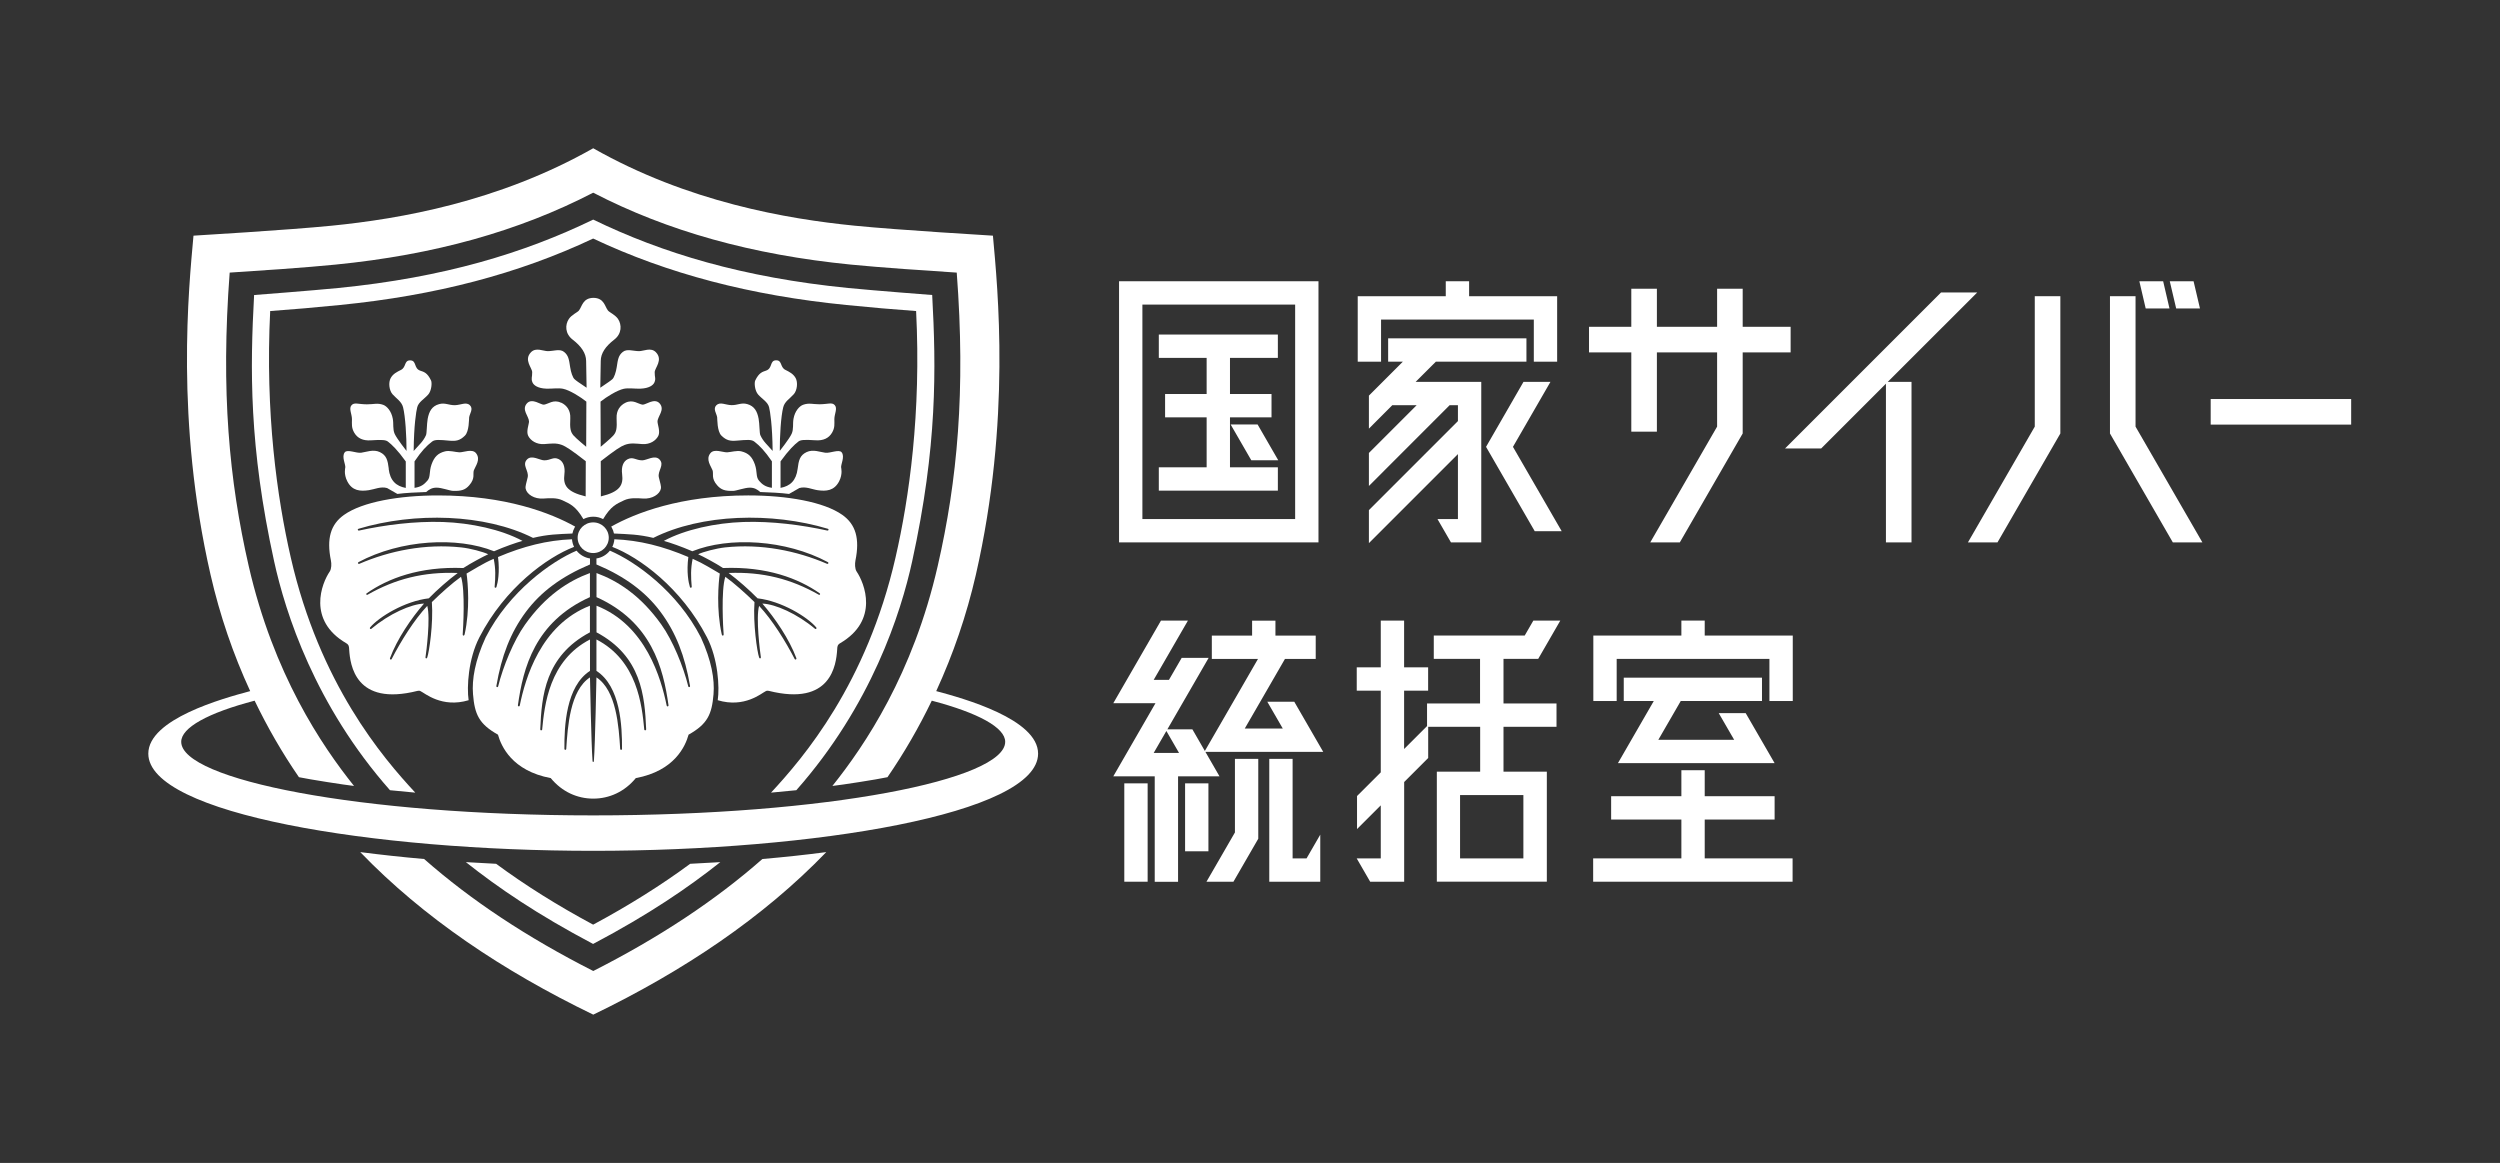
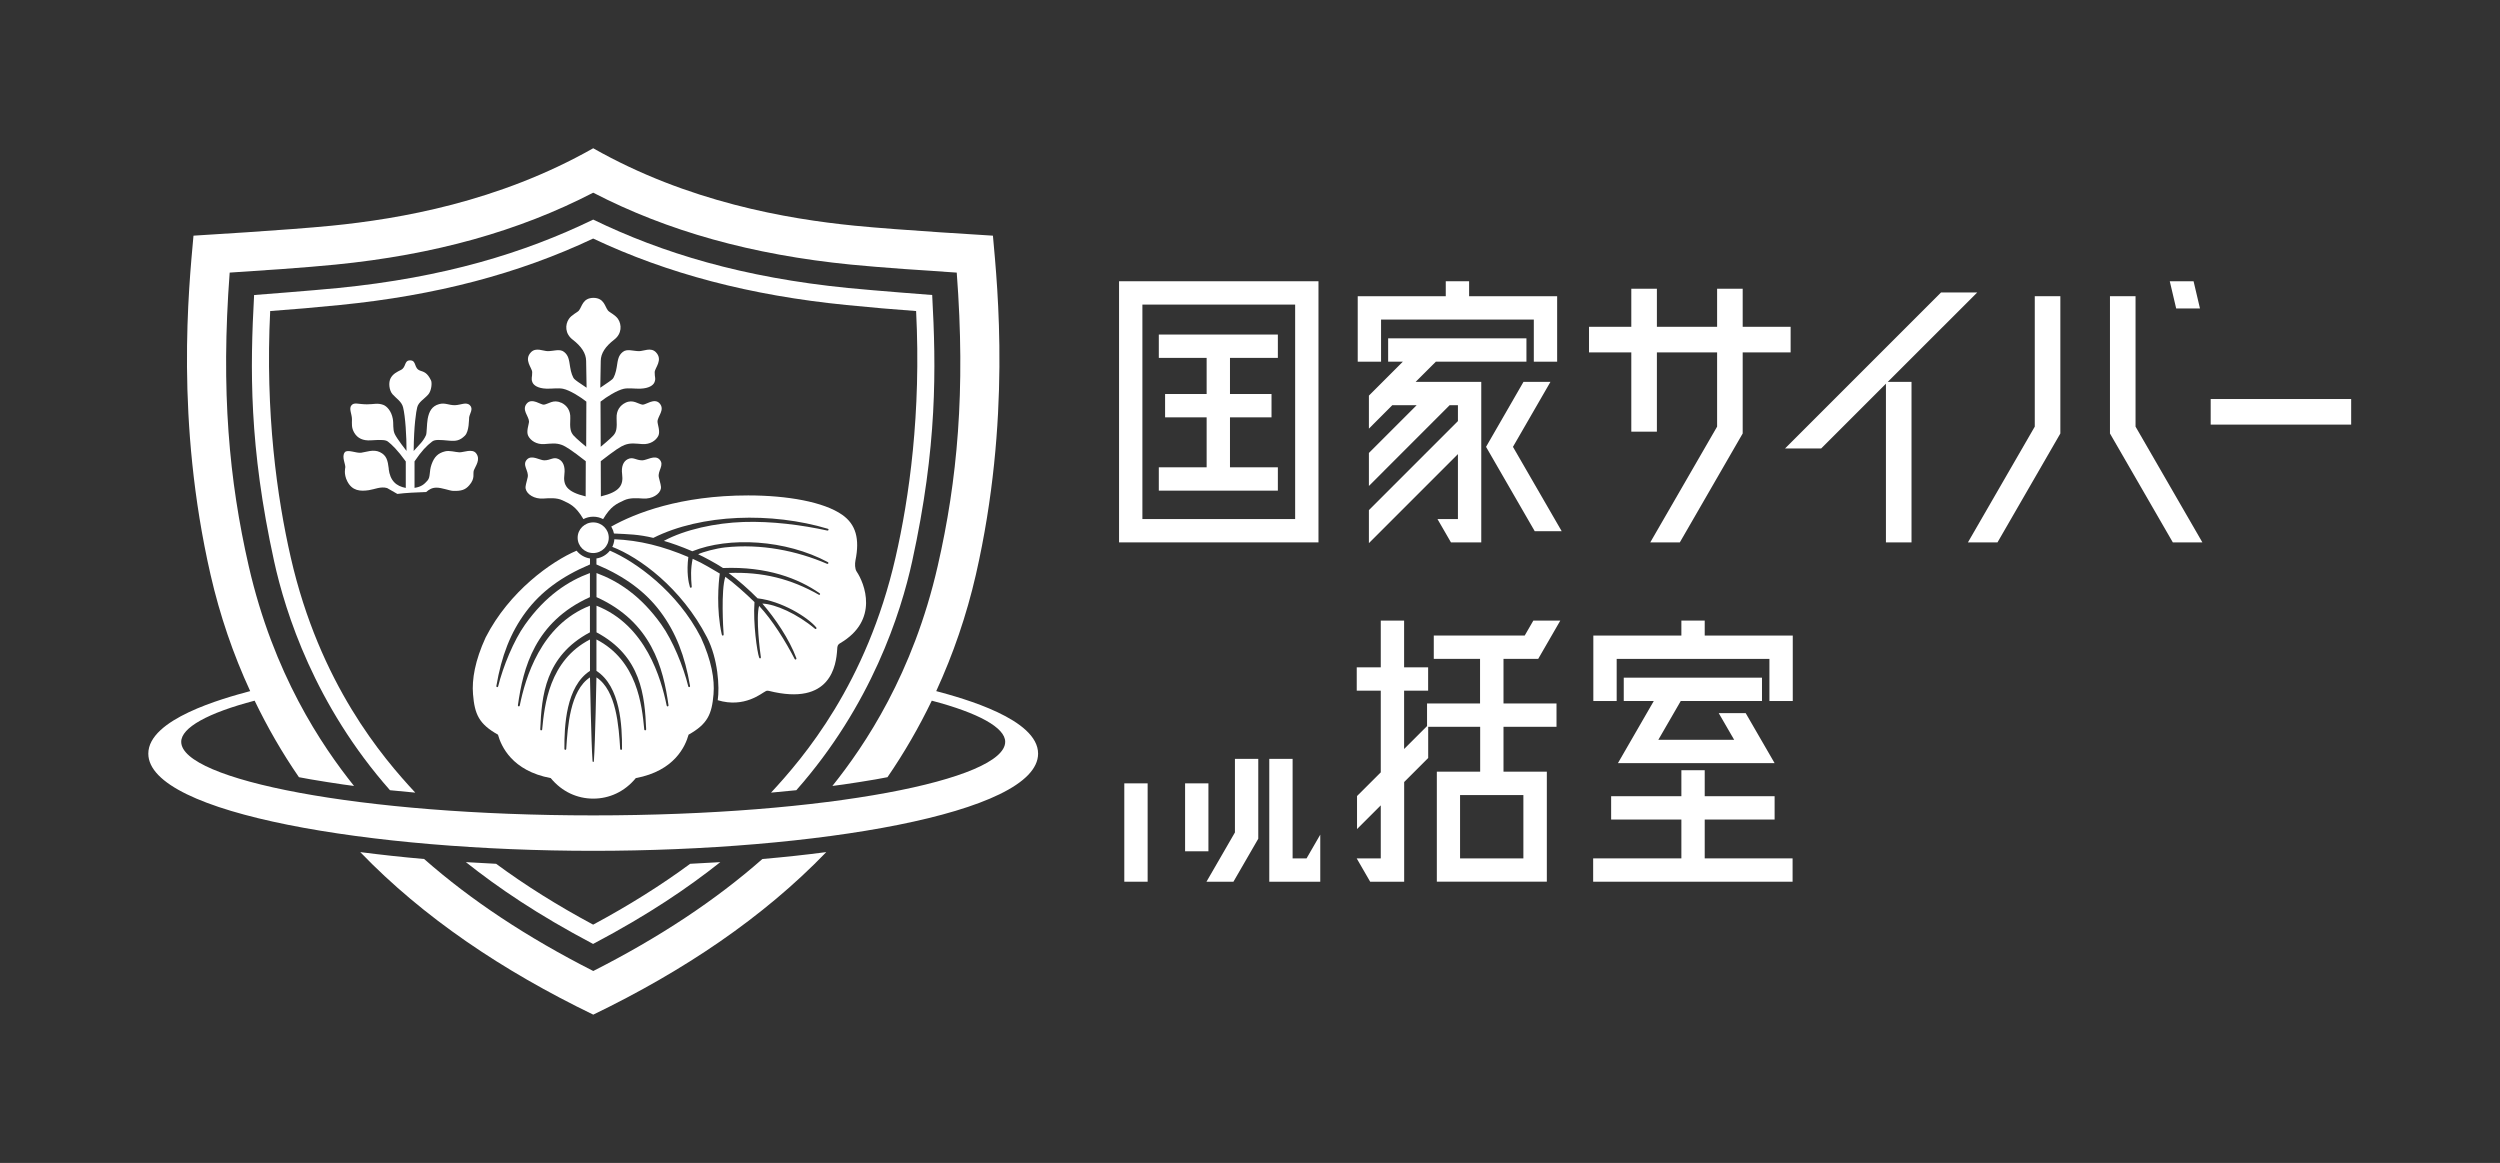
<svg xmlns="http://www.w3.org/2000/svg" id="_レイヤー_2" data-name="レイヤー_2" viewBox="0 0 433.87 201.83">
  <rect x="0" y="0" width="433.87" height="201.83" fill="#333333" stroke="none" />
  <defs>
    <style>
      .cls-1 {
        fill: #fff;
      }

      .cls-2 {
        fill: none;
      }
    </style>
  </defs>
  <g id="logo">
    <g>
      <g>
        <g>
          <g>
            <polygon class="cls-1" points="249.19 62.77 264.91 62.77 264.91 58.72 240.91 58.72 240.91 62.77 243.46 62.77 237.57 68.66 237.57 74.39 241.63 70.32 245.86 70.32 237.57 78.61 237.57 84.34 251.58 70.32 253.02 70.32 253.02 73.08 237.57 88.53 237.57 94.26 253.02 78.81 253.02 90.08 249.47 90.08 251.81 94.13 257.07 94.13 257.07 66.27 245.68 66.27 249.19 62.77" />
            <polygon class="cls-1" points="269 66.41 269.08 66.27 264.4 66.27 257.9 77.55 266.35 92.19 271.03 92.19 262.57 77.55 269 66.41" />
            <polygon class="cls-1" points="343.14 50.76 336.86 50.76 309.79 77.83 316.06 77.83 327.3 66.59 327.3 94.13 331.74 94.13 331.74 66.27 327.62 66.27 343.14 50.76" />
            <polygon class="cls-1" points="310.76 56.72 302.44 56.72 302.44 50.11 298 50.11 298 56.72 287.55 56.72 287.55 50.11 283.11 50.11 283.11 56.72 275.77 56.72 275.77 61.16 283.11 61.16 283.11 74.92 287.55 74.92 287.55 61.16 298 61.16 298 74.04 286.4 94.13 291.53 94.13 302.44 75.23 302.44 61.16 310.76 61.16 310.76 56.72" />
-             <polygon class="cls-1" points="213.57 73.66 217.16 79.88 221.84 79.88 218.25 73.66 213.57 73.66" />
            <polygon class="cls-1" points="239.68 55.46 266.19 55.46 266.19 62.77 270.24 62.77 270.24 51.41 254.96 51.41 254.96 48.81 250.91 48.81 250.91 51.41 235.63 51.41 235.63 62.77 239.68 62.77 239.68 55.46" />
            <polygon class="cls-1" points="213.46 72.43 220.67 72.43 220.67 68.38 213.46 68.38 213.46 62.11 221.77 62.11 221.77 58.06 201.11 58.06 201.11 62.11 209.41 62.11 209.41 68.38 202.2 68.38 202.2 72.43 209.41 72.43 209.41 81.1 201.11 81.1 201.11 85.15 221.77 85.15 221.77 81.1 213.46 81.1 213.46 72.43" />
-             <polygon class="cls-1" points="376.51 53.53 375.41 48.81 371.28 48.81 372.38 53.53 376.51 53.53" />
            <polygon class="cls-1" points="381.8 53.53 380.69 48.81 376.56 48.81 377.67 53.53 381.8 53.53" />
            <polygon class="cls-1" points="353.13 74.04 341.53 94.13 346.66 94.13 357.53 75.3 357.57 75.23 357.57 51.41 353.13 51.41 353.13 74.04" />
            <path class="cls-1" d="M194.21,94.13h34.61v-45.32h-34.61v45.32ZM198.26,52.86h26.51v37.22h-26.51v-37.22Z" />
            <polygon class="cls-1" points="370.62 51.41 366.18 51.41 366.18 75.23 377.09 94.13 382.22 94.13 370.62 74.04 370.62 51.41" />
            <rect class="cls-1" x="383.66" y="69.25" width="24.38" height="4.44" />
          </g>
          <g>
            <polygon class="cls-1" points="224.33 148.97 224.33 131.7 220.28 131.7 220.28 153.02 229.13 153.02 229.13 144.85 226.75 148.97 224.33 148.97" />
            <path class="cls-1" d="M266.95,114.35l3.84-6.65h-4.68l-1.5,2.6h-15.78v4.05h8.03v7.74h-9.2v3.92l-3.98,3.98v-10.13h4.17v-4.05h-4.17v-8.11h-4.05v8.11h-4.17v4.05h4.17v14.18l-4.12,4.11v5.73l4.12-4.11v9.2h-4.18l2.34,4.05h5.9v-17.3l4.17-4.17v-5.41h9.02v7.78h-7.52v19.09h19.09v-19.09h-7.52v-7.78h9.2v-4.05h-9.2v-7.74h6.04ZM264.38,137.98v10.99h-10.99v-10.99h10.99Z" />
-             <path class="cls-1" d="M219.94,121.79l2.68,4.64h-6.59l6.97-12.07h5.34v-4.05h-6.99v-2.6h-4.05v2.6h-6.99v4.05h8.01l-9.22,15.97-2.16-3.75h-4.35l7.17-12.41h-4.68l-2.21,3.82h-2.65l5.94-10.28h-4.68l-8.27,14.33h7.32l-7.32,12.69h7.19v18.3h4.05v-18.3h7.19l-2.45-4.25h20.45l-5.02-8.69h-4.68ZM200.22,130.67l2.2-3.81,2.2,3.81h-4.4Z" />
            <polygon class="cls-1" points="295.85 142.23 307.98 142.23 307.98 138.18 295.85 138.18 295.85 133.67 291.8 133.67 291.8 138.18 279.61 138.18 279.61 142.23 291.8 142.23 291.8 148.97 276.49 148.97 276.49 153.02 311.1 153.02 311.1 148.97 295.85 148.97 295.85 142.23" />
            <polygon class="cls-1" points="307.98 132.44 302.96 123.76 298.28 123.76 300.96 128.39 287.8 128.39 291.69 121.66 305.79 121.66 305.79 117.61 281.8 117.61 281.8 121.66 287.01 121.66 280.79 132.44 307.98 132.44" />
            <polygon class="cls-1" points="295.85 110.3 295.85 107.7 291.8 107.7 291.8 110.3 276.52 110.3 276.52 121.66 280.57 121.66 280.57 114.35 307.08 114.35 307.08 121.66 311.13 121.66 311.13 110.3 295.85 110.3" />
            <rect class="cls-1" x="195.12" y="135.95" width="4.05" height="17.07" />
            <polygon class="cls-1" points="214.32 144.47 209.38 153.02 214.06 153.02 218.37 145.56 218.37 131.7 214.32 131.7 214.32 144.47" />
            <rect class="cls-1" x="205.67" y="135.95" width="4.05" height="11.79" />
          </g>
        </g>
        <g>
          <path class="cls-1" d="M67.47,81.35c-.18-1.46-.38-2.33-1.55-2.89-1.13-.54-2.39,0-3.24.11-.82.12-2.38-.64-2.84-.08-.62.76.19,2.16.08,2.68,0,0-.3,1.1.35,2.36.86,1.68,2.27,1.76,3.74,1.54.98-.14,2.06-.69,3.17-.37l1.78,1.02c1.45-.19,3.33-.27,5-.33.49-.43,1-.76,1.8-.76.92,0,2.31.55,2.87.56,1.45.05,2.13-.19,2.8-.96,1.1-1.25.58-2,.81-2.62.27-.72,1.23-1.86.38-2.95-.67-.85-2.18-.13-2.91-.16-.67-.03-1.7-.36-2.46-.17-1.26.31-1.89.98-2.35,2.25-.47,1.3-.14,2.17-.72,2.83-.55.63-1.06,1.08-2.24,1.26v-4.6c1.24-1.83,2.08-2.69,3.04-3.43.5-.39,1.27-.32,3.02-.16,1.15.1,1.82-.02,2.68-.87.76-.75.7-2.89.74-3.19.09-.63.77-1.45.14-2.08-.65-.65-1.59-.04-2.61-.02-1.07.02-1.71-.48-2.76-.18-1.22.34-1.73,1.24-1.97,2.56-.16.88-.14,2.49-.29,2.82-.49,1.11-1.18,1.65-2.14,2.75.04-4.46.43-6.88.62-7.6.23-.9,1.2-1.41,1.89-2.18.61-.69.69-2.06.51-2.45-.65-1.38-1.27-1.5-1.88-1.71-1.17-.4-.58-1.79-1.76-1.79-1.07,0-.64,1.19-1.59,1.66-.7.35-1.36.67-1.77,1.4-.44.77-.27,2.17.31,2.82.69.77,1.57,1.26,1.83,2.26.4,1.58.61,5.11.6,7.58,0,0-1.7-2.15-2.06-2.97-.36-.83-.16-1.72-.32-2.6-.24-1.35-1.03-2.2-1.66-2.43-1.02-.37-1.66-.08-2.85-.09-1.52-.01-2.16-.39-2.65.15-.52.57.07,1.54.07,2.42s-.11,1.48.4,2.36c.57.97,1.53,1.41,2.87,1.32,1.99-.14,2.6-.06,2.96.21.68.51,1.68,1.47,3.11,3.45v4.6c-1.66-.31-2.72-1.24-2.97-3.32Z" />
-           <path class="cls-1" d="M131.72,83.41c-.58-.67-.26-1.54-.72-2.83-.46-1.28-1.09-1.94-2.35-2.25-.76-.19-1.79.14-2.46.17-.74.03-2.25-.69-2.91.16-.85,1.09.11,2.23.38,2.95.23.62-.29,1.37.81,2.62.67.76,1.35,1.01,2.8.96.56-.02,1.95-.56,2.87-.56.81,0,1.32.34,1.8.76,1.66.06,3.55.14,5,.33l1.78-1.02c1.11-.33,2.2.23,3.17.37,1.47.21,2.87.13,3.74-1.54.65-1.26.35-2.36.35-2.36-.11-.52.7-1.92.08-2.68-.46-.56-2.02.2-2.84.08-.86-.1-2.11-.65-3.24-.11-1.17.56-1.37,1.43-1.55,2.89-.26,2.08-1.31,3.01-2.97,3.32v-4.6c1.43-1.98,2.43-2.94,3.11-3.45.35-.27.97-.35,2.96-.21,1.34.09,2.3-.35,2.87-1.32.51-.88.4-1.48.4-2.36s.59-1.85.07-2.42c-.49-.54-1.13-.16-2.65-.15-1.19,0-1.83-.28-2.85.09-.63.23-1.42,1.07-1.66,2.43-.16.88.05,1.78-.32,2.6-.36.82-2.06,2.97-2.06,2.97-.01-2.48.19-6,.6-7.58.25-1,1.14-1.48,1.83-2.26.58-.65.75-2.05.31-2.82-.41-.72-1.07-1.05-1.77-1.4-.95-.47-.52-1.66-1.59-1.66-1.18,0-.58,1.38-1.76,1.79-.6.21-1.22.33-1.88,1.71-.19.39-.1,1.76.51,2.45.69.77,1.66,1.28,1.89,2.18.18.72.57,3.14.62,7.6-.96-1.1-1.65-1.65-2.14-2.75-.15-.33-.13-1.94-.29-2.82-.24-1.32-.75-2.21-1.97-2.56-1.05-.3-1.69.21-2.76.18-1.02-.02-1.95-.63-2.61.02-.63.63.05,1.45.14,2.08.04.3-.02,2.44.74,3.19.87.85,1.53.97,2.68.87,1.75-.15,2.52-.22,3.02.16.96.74,1.8,1.61,3.06,3.43v4.6c-1.2-.18-1.71-.63-2.26-1.26Z" />
          <path class="cls-1" d="M97.36,69.89c-1.31-.63-2.2.24-2.96.34-.52.07-2.05-1.23-2.95-.23-.99,1.11.34,2.23.36,3.15,0,.48-.53,1.72-.14,2.49.41.82,1.44,1.52,2.78,1.43,1.16-.08,2.02-.24,3.07.15.64.24,1.58.83,4.14,2.82l-.02,6.11c-3.33-.8-3.93-1.96-3.69-3.85.16-1.29-.2-2.23-.99-2.62-.94-.46-1.37.21-2.51.21-.76,0-2.16-1-2.98-.16-.94.97.36,1.98.11,3.1-.22.99-.45,1.53-.35,2,.2.94,1.48,1.81,3.09,1.69,1.1-.08,2.32-.15,3.28.3,1.33.63,2.29.98,3.65,3.27.51-.27,1.09-.42,1.71-.42s1.2.15,1.71.42c1.36-2.29,2.33-2.64,3.65-3.27.96-.45,2.17-.38,3.28-.3,1.61.11,2.89-.76,3.09-1.69.1-.48-.13-1.01-.35-2-.25-1.12,1.05-2.13.11-3.1-.81-.84-2.22.16-2.98.16-1.14,0-1.57-.66-2.51-.21-.8.39-1.16,1.32-.99,2.62.24,1.89-.37,3.05-3.69,3.85l-.02-6.11c2.56-2,3.5-2.58,4.14-2.82,1.05-.4,1.91-.23,3.07-.15,1.35.09,2.37-.61,2.78-1.43.38-.76-.15-2-.14-2.49.02-.92,1.35-2.04.36-3.15-.9-1-2.43.29-2.95.23-.77-.1-1.65-.97-2.96-.34-.95.46-1.61,1.35-1.55,2.69.09,1.82-.04,2.38-.55,2.98-.44.52-2.21,1.98-2.21,1.98l-.03-7.84c.99-.79,2.88-1.98,4.05-2.23.84-.17,1.96.02,2.9-.02,1.48-.06,2.19-.59,2.4-1.08.3-.69.03-.88.05-1.78.02-.76,1.5-2.12.21-3.46-.87-.9-2.12-.19-2.91-.19-1.06,0-2.1-.46-2.84.14-.76.61-.85,1.32-1.05,2.65-.13.86-.44,1.77-.73,2.05-.29.27-.72.56-2.12,1.51l.08-4.66c.01-1.31.8-2.5,2.34-3.69,1.34-1.03,1.32-2.59.66-3.58-.49-.73-1.49-1.14-1.75-1.47-.56-.7-.64-2.17-2.52-2.2h0c-1.88.03-1.96,1.5-2.52,2.2-.26.33-1.27.74-1.75,1.47-.67,1-.68,2.55.66,3.58,1.54,1.19,2.32,2.38,2.34,3.69l.08,4.66c-1.41-.94-1.83-1.23-2.12-1.51-.29-.27-.6-1.18-.73-2.05-.2-1.33-.29-2.04-1.05-2.65-.74-.6-1.78-.14-2.84-.14-.79,0-2.05-.7-2.91.19-1.29,1.34.2,2.7.21,3.46.02.9-.24,1.09.05,1.78.21.49.93,1.03,2.4,1.08.93.04,2.05-.15,2.9.02,1.17.24,3.06,1.44,4.05,2.23l-.03,7.84s-1.77-1.46-2.21-1.98c-.51-.61-.64-1.17-.55-2.98.07-1.33-.6-2.23-1.55-2.69Z" />
-           <path class="cls-1" d="M83.19,110.62c4.45-8.64,11.77-13.91,16.44-15.71-.08-.15-.16-.36-.23-.59-.08-.27-.12-.55-.13-.73-4.34.17-8.43,1.21-12.84,3.08.33,2.59-.04,4.49-.27,5.19-.03.08-.08.15-.16.15s-.16-.06-.16-.15c.15-1.7.2-3.14-.16-4.88-1.16.51-1.59.76-2.68,1.37-.39.22-1.6.93-2.03,1.19.23,1.6.63,6.2-.34,10.57-.04.12-.11.21-.2.2-.09-.02-.14-.1-.13-.2.07-.92.47-7.66-.29-10.01-1.51,1.08-3.49,2.84-5.06,4.39.27,3.73-.47,8.68-.8,9.6-.04.11-.1.18-.19.17-.09-.01-.13-.11-.12-.18.15-.94.89-6.83.31-8.93-2.3,2.46-4.59,6.14-6.18,9.23-.04.08-.14.11-.22.07-.08-.04-.1-.13-.07-.22,1.21-3.29,3.7-6.95,5.91-9.48-2.26.09-6.02,1.75-9.16,4.39-.07.06-.17.03-.22-.04-.05-.07-.03-.15.03-.22,1.52-1.8,6-4.56,10.18-5.04,1.4-1.44,3.43-3.23,5.02-4.4-5.93-.23-10.83,1.03-15.66,3.78-.07.04-.15.02-.2-.04-.04-.06-.03-.15.04-.2,3.69-2.59,9.19-4.7,16.79-4.4,1.28-.84,3.47-2,4.32-2.39-.86-.42-3.13-1.03-4.69-1.19-6.22-.67-12.39.57-17.68,2.85-.08.04-.18,0-.22-.07-.04-.08,0-.17.07-.22,7.34-3.93,17.16-4.45,23.53-1.89,1.91-.83,3.77-1.47,4.94-1.8-3.67-1.98-8.98-3.12-13.81-3.28-4.95-.16-10.07.51-14.57,1.49-.09.02-.18-.03-.2-.11-.03-.08.02-.17.11-.2,9.75-2.93,21.94-2.61,30.3,1.58,2.57-.62,4.32-.65,6.83-.76.08-.37.21-.72.38-1.03.04-.08.08-.14.1-.17-4.2-2.35-12.04-5.41-23.78-5.41-6.75,0-13.14,1.11-16.34,3.38-2.34,1.66-3.04,4.13-2.27,7.91.12.57.11,1.43-.2,1.91-1.39,2.02-3.97,8.45,2.86,12.45.48.28.49.62.51,1.11.17,2.62,1.04,9.89,11.86,7.16.19-.05.37-.04.53.05.71.32,3.68,2.97,8.34,1.57-.34-2.26-.06-7.18,1.86-10.9Z" />
          <path class="cls-1" d="M145.29,112.74c.02-.49.03-.83.51-1.11,6.82-3.99,4.24-10.42,2.86-12.45-.31-.48-.31-1.34-.2-1.91.77-3.78.07-6.25-2.27-7.91-3.21-2.27-9.6-3.38-16.34-3.38-11.74,0-19.58,3.05-23.78,5.41.03.03.06.1.1.17.18.32.31.67.38,1.03,2.52.12,4.26.14,6.83.76,8.36-4.19,20.56-4.51,30.3-1.58.09.03.13.12.11.2-.03.08-.12.13-.2.11-4.51-.98-9.63-1.65-14.57-1.49-4.83.16-10.14,1.3-13.81,3.28,1.16.33,3.02.97,4.94,1.8,6.37-2.56,16.18-2.04,23.53,1.89.08.04.11.14.07.22-.04.08-.14.11-.22.07-5.29-2.28-11.45-3.52-17.68-2.85-1.55.17-3.83.77-4.69,1.19.86.39,3.05,1.55,4.32,2.39,7.6-.3,13.1,1.81,16.79,4.4.06.04.08.13.04.2-.04.06-.13.08-.2.04-4.84-2.75-9.73-4.01-15.66-3.78,1.58,1.18,3.62,2.96,5.02,4.4,4.18.48,8.66,3.24,10.18,5.04.06.07.08.15.03.22-.05.07-.16.09-.22.04-3.14-2.64-6.9-4.3-9.16-4.39,2.21,2.53,4.69,6.19,5.91,9.48.03.08,0,.17-.07.22-.08.04-.18.01-.22-.07-1.59-3.08-3.87-6.77-6.18-9.23-.58,2.1.16,7.99.31,8.93.01.07-.04.17-.12.18-.1.01-.15-.05-.19-.17-.33-.92-1.07-5.87-.8-9.6-1.57-1.54-3.55-3.3-5.06-4.39-.77,2.34-.37,9.08-.29,10.01,0,.1-.04.18-.13.2-.09.02-.16-.07-.2-.2-.97-4.37-.57-8.96-.34-10.57-.43-.26-1.64-.98-2.03-1.19-1.09-.61-1.53-.86-2.68-1.37-.36,1.74-.31,3.18-.16,4.88,0,.08-.08.15-.16.15s-.14-.06-.16-.15c-.23-.7-.61-2.6-.27-5.19-4.4-1.87-8.49-2.91-12.84-3.08,0,.18-.05.46-.13.73-.06.23-.15.44-.23.59,4.67,1.8,11.99,7.08,16.44,15.71,1.92,3.72,2.2,8.64,1.86,10.9,4.66,1.41,7.64-1.25,8.34-1.57.16-.09.34-.1.53-.05,10.82,2.72,11.69-4.54,11.86-7.16Z" />
          <path class="cls-1" d="M105.84,95.57c-.56.71-1.39,1.21-2.33,1.35,0,0,0,0,0,0v1.04c5.01,2.11,8.55,4.79,11.1,8.2,2.71,3.63,4.26,7.7,5.15,12.9.01.09-.04.17-.12.19-.09.02-.17-.03-.19-.12-.85-3.47-2.72-8-4.66-10.72-3.62-5.09-7.58-7.6-11.27-8.96v4.18c9.55,4.3,11.59,12.28,12.5,18.78.01.09-.05.17-.13.18-.09.02-.17-.04-.19-.13-.95-4.68-3.62-13.99-12.18-17.34v4.62c7.8,4.14,8.38,11.05,8.62,16.84,0,.09-.06.16-.15.17-.08,0-.17-.05-.18-.14-.4-4.24-1.21-11.97-8.3-15.63v5.45c4.16,2.69,4.47,9.55,4.44,13.56,0,.09-.08.15-.16.15h0c-.09,0-.15-.07-.16-.16-.24-3.84-.64-10.15-4.12-12.42,0,0-.22,11.62-.44,14.46,0,.05-.01.22-.12.22h0c-.11,0-.12-.17-.12-.22-.22-2.84-.44-14.46-.44-14.46-3.48,2.28-3.87,8.59-4.12,12.42,0,.09-.07.16-.16.16h0c-.09,0-.16-.07-.16-.15-.03-4.01.28-10.87,4.44-13.56v-5.45c-7.09,3.66-7.89,11.39-8.3,15.63,0,.09-.1.15-.18.14-.09,0-.15-.08-.15-.17.24-5.79.82-12.7,8.62-16.84v-4.62c-8.57,3.35-11.23,12.65-12.18,17.34-.02.09-.1.15-.19.13-.09-.02-.14-.1-.13-.18.91-6.51,2.95-14.48,12.5-18.78v-4.18c-3.69,1.36-7.66,3.87-11.27,8.96-1.94,2.72-3.81,7.25-4.66,10.72-.02.09-.1.14-.19.12-.09-.02-.14-.1-.12-.19.89-5.2,2.44-9.27,5.15-12.9,2.55-3.41,6.1-6.09,11.1-8.2v-1.04s0,0,0,0c-.94-.14-1.76-.64-2.33-1.35-4.38,1.87-11.69,7.05-15.78,15.06-1.85,4.03-2.4,7.27-2.19,9.85.28,3.48,1.03,5.17,4.33,7.02.56,2,2.43,6.27,9.16,7.54,1.95,2.37,4.6,3.56,7.38,3.56h0c2.78,0,5.43-1.19,7.38-3.56,6.73-1.26,8.6-5.53,9.16-7.54,3.3-1.85,4.04-3.54,4.33-7.02.21-2.58-.34-5.81-2.19-9.85-4.09-8.01-11.4-13.19-15.78-15.06Z" />
          <path class="cls-1" d="M100.25,93.32c0,1.47,1.21,2.66,2.7,2.66s2.7-1.19,2.7-2.66-1.21-2.66-2.7-2.66-2.7,1.19-2.7,2.66Z" />
          <path class="cls-1" d="M102.95,168.51c-11.48-5.83-21.21-12.27-29.34-19.43-3.81-.33-7.53-.74-11.09-1.2,10.93,11.34,24.7,20.6,40.44,28.21,15.74-7.61,29.51-16.88,40.44-28.21-3.56.47-7.28.87-11.09,1.2-8.14,7.16-17.86,13.6-29.34,19.43Z" />
          <path class="cls-1" d="M125.03,149.62c-1.73.11-3.48.2-5.25.29-5.05,3.72-10.65,7.24-16.84,10.56-6.19-3.32-11.78-6.83-16.84-10.56-1.76-.08-3.51-.18-5.25-.29,5.55,4.4,12.36,9.07,22.08,14.2,9.72-5.13,16.53-9.8,22.08-14.2Z" />
          <path class="cls-1" d="M161.8,51.2s-9.96-.76-14.62-1.22c-18.3-1.82-32.24-6.06-44.23-11.87-11.99,5.81-25.92,10.05-44.23,11.87-4.66.46-14.62,1.22-14.62,1.22-.69,12.72-.91,26.22,3.47,46.2,1.97,8.98,7.08,24.98,20.11,39.74,1.1.12,3.94.39,4.39.42-5.68-6.11-16.6-18.89-21.61-40.82-2.37-10.36-4.45-25.06-3.57-42.76,3.92-.28,7.9-.63,12.12-1.05,16.63-1.65,31.01-5.43,43.93-11.53,12.92,6.1,27.3,9.88,43.93,11.53,4.22.42,8.2.77,12.12,1.05.89,17.7-1.19,32.39-3.57,42.76-5.02,21.93-15.94,34.71-21.61,40.82.45-.03,3.29-.31,4.39-.42,13.04-14.76,18.15-30.76,20.11-39.74,4.37-19.98,4.16-33.48,3.47-46.2Z" />
          <path class="cls-1" d="M162.48,119.94c2.94-6.4,5.26-13.14,6.88-20.2,6.13-26.81,3.78-49.73,2.96-58.84,0,0-16.49-.98-23.98-1.73-11.76-1.17-28.95-4.11-45.39-13.44-16.43,9.32-33.62,12.27-45.39,13.44-7.49.75-23.98,1.73-23.98,1.73-.82,9.11-3.17,32.03,2.96,58.84,1.62,7.07,3.93,13.81,6.88,20.2-4.8,1.28-17.68,4.86-17.68,10.85,0,10.46,38.94,16.87,77.21,16.87s77.21-6.41,77.21-16.87c0-5.98-12.89-9.57-17.68-10.85ZM102.95,141.51c-40.64,0-71.5-6.21-71.5-12.77,0-2.45,4.61-5.01,12.74-7.14,2.23,4.62,4.78,9.06,7.69,13.28,1.9.4,8,1.35,9.56,1.52-5.64-7.05-13.99-19.44-18.28-38.18-3.39-14.83-4.85-30.33-3.3-50.91,5.16-.33,13.33-.88,18.37-1.39,17.13-1.7,31.79-5.79,44.72-12.48,12.92,6.69,27.59,10.78,44.72,12.48,5.04.5,13.21,1.06,18.37,1.39,1.56,20.57.1,36.08-3.3,50.91-4.28,18.74-12.64,31.13-18.28,38.18,1.57-.17,7.66-1.11,9.56-1.52,2.9-4.22,5.46-8.66,7.69-13.28,8.14,2.14,12.74,4.69,12.74,7.14,0,6.56-30.86,12.77-71.5,12.77Z" />
        </g>
      </g>
      <rect class="cls-2" width="433.87" height="201.83" />
    </g>
  </g>
</svg>